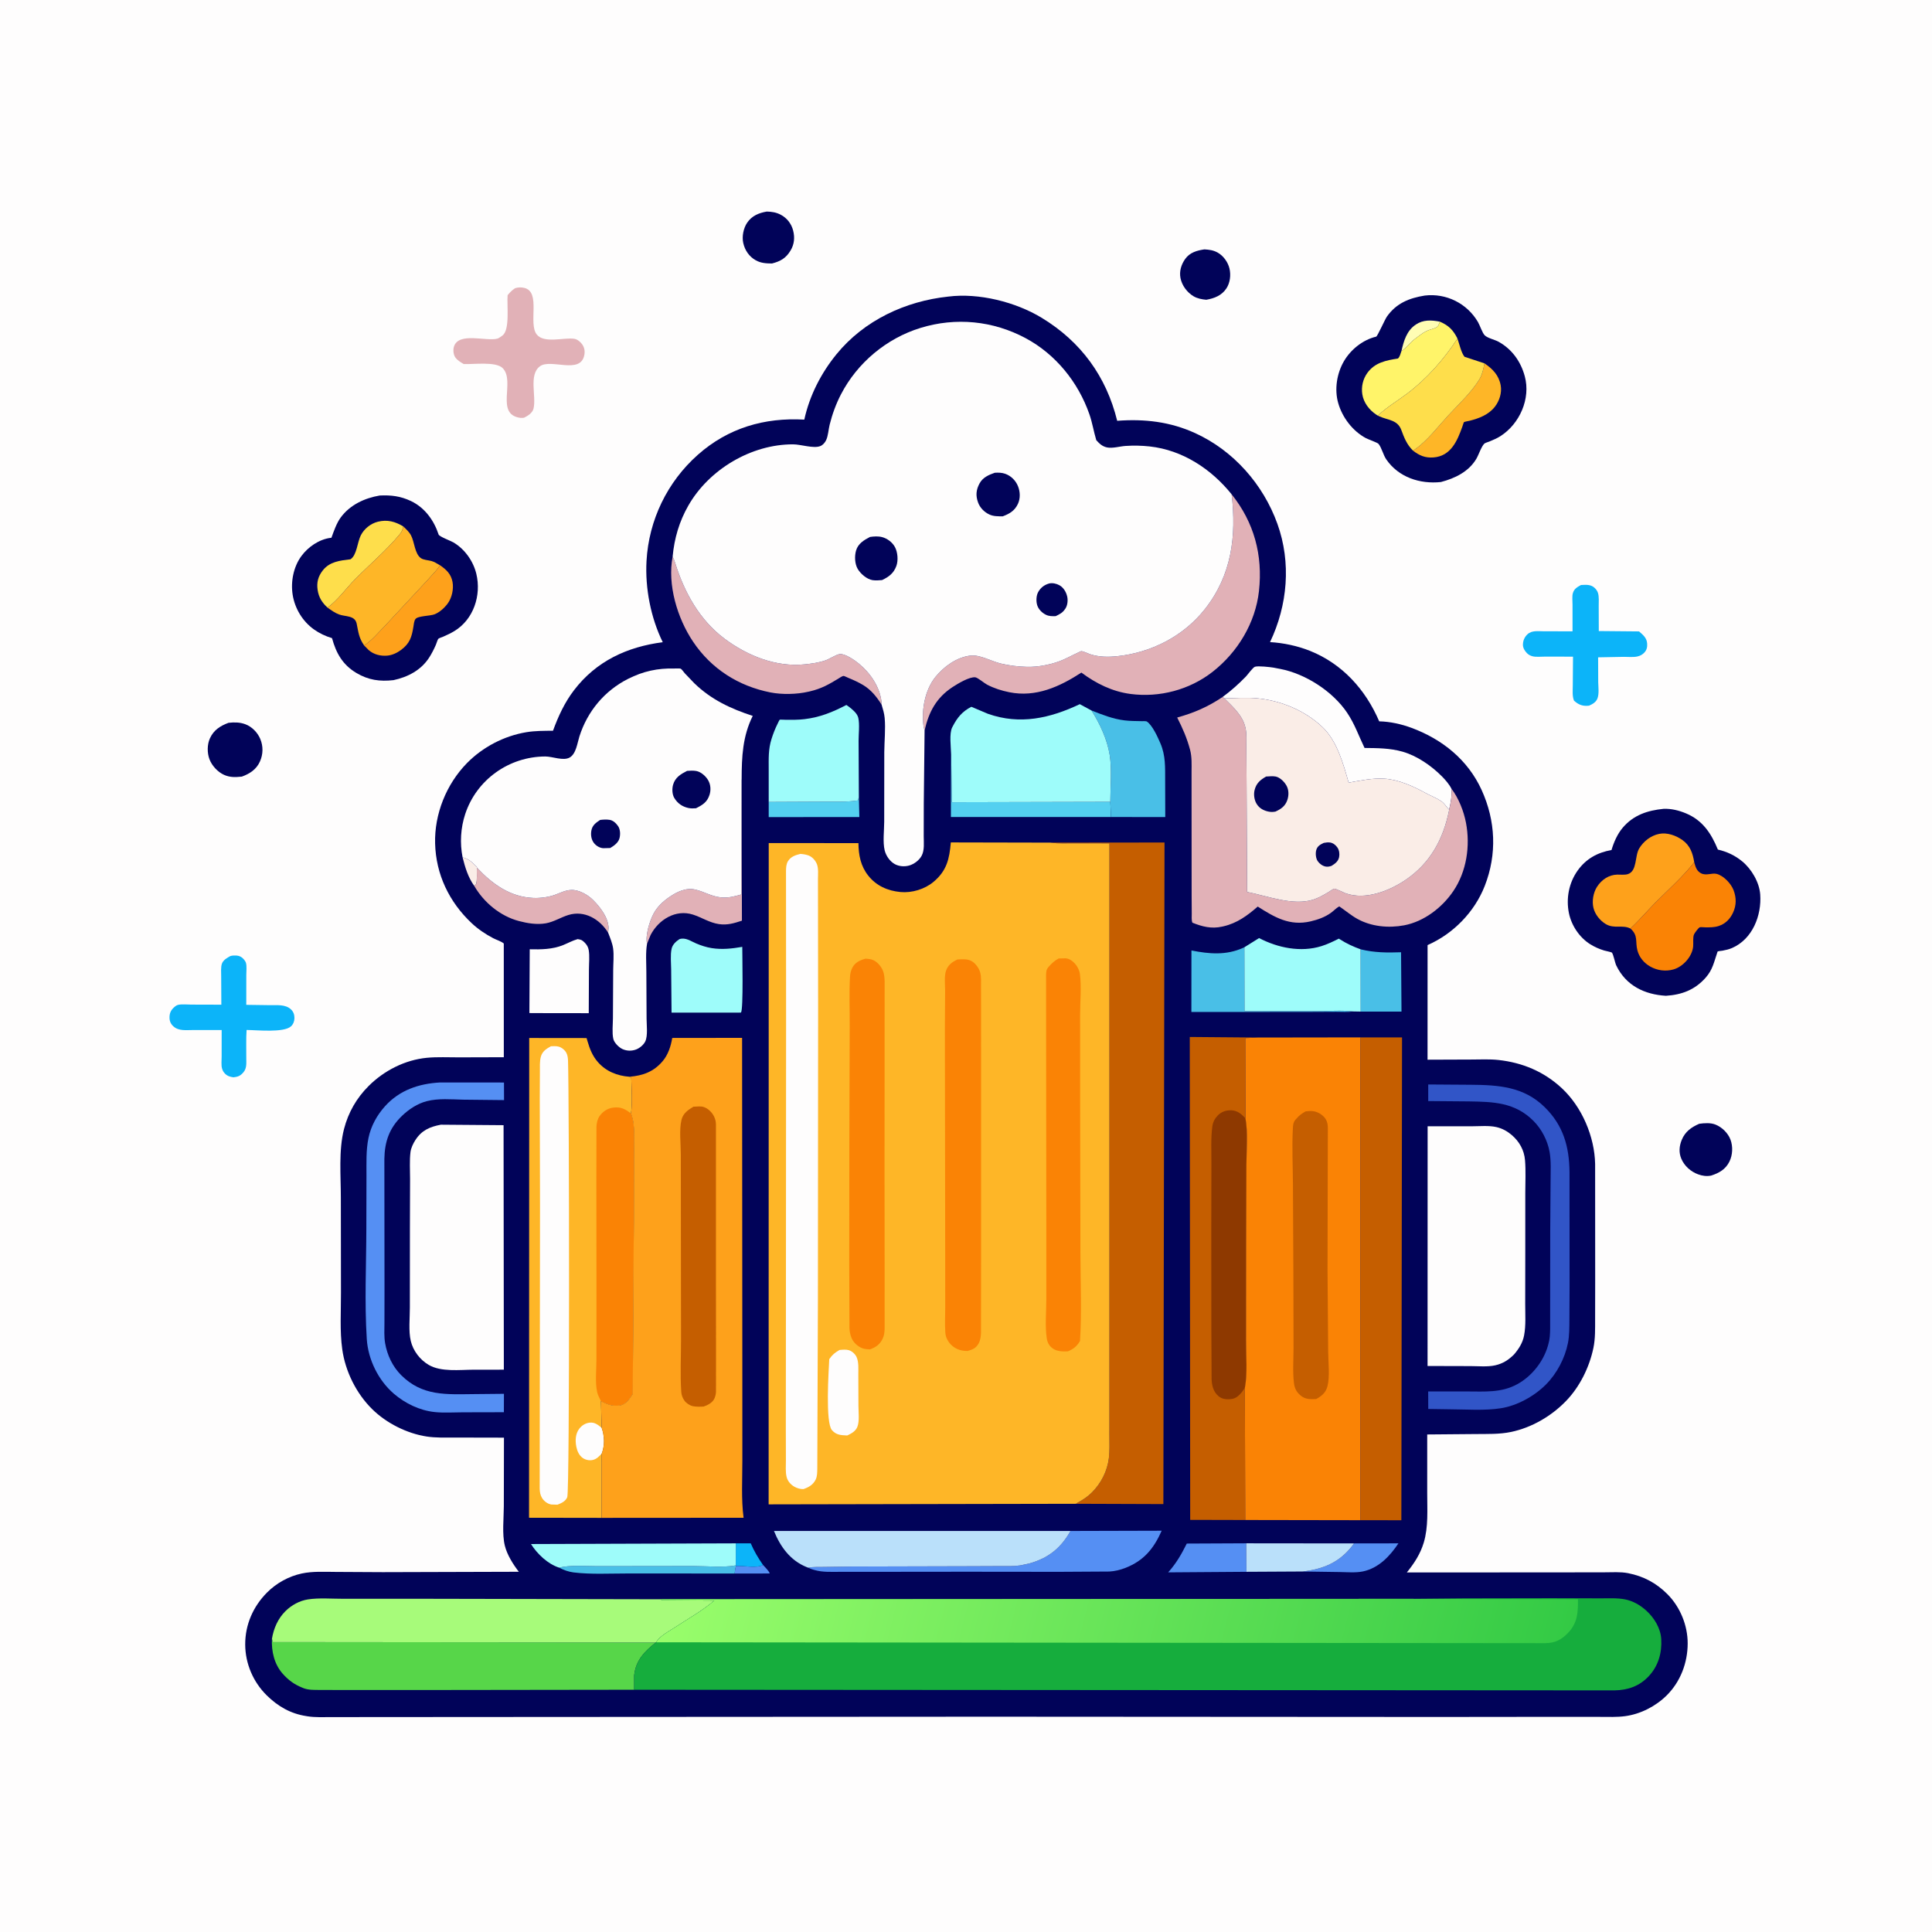
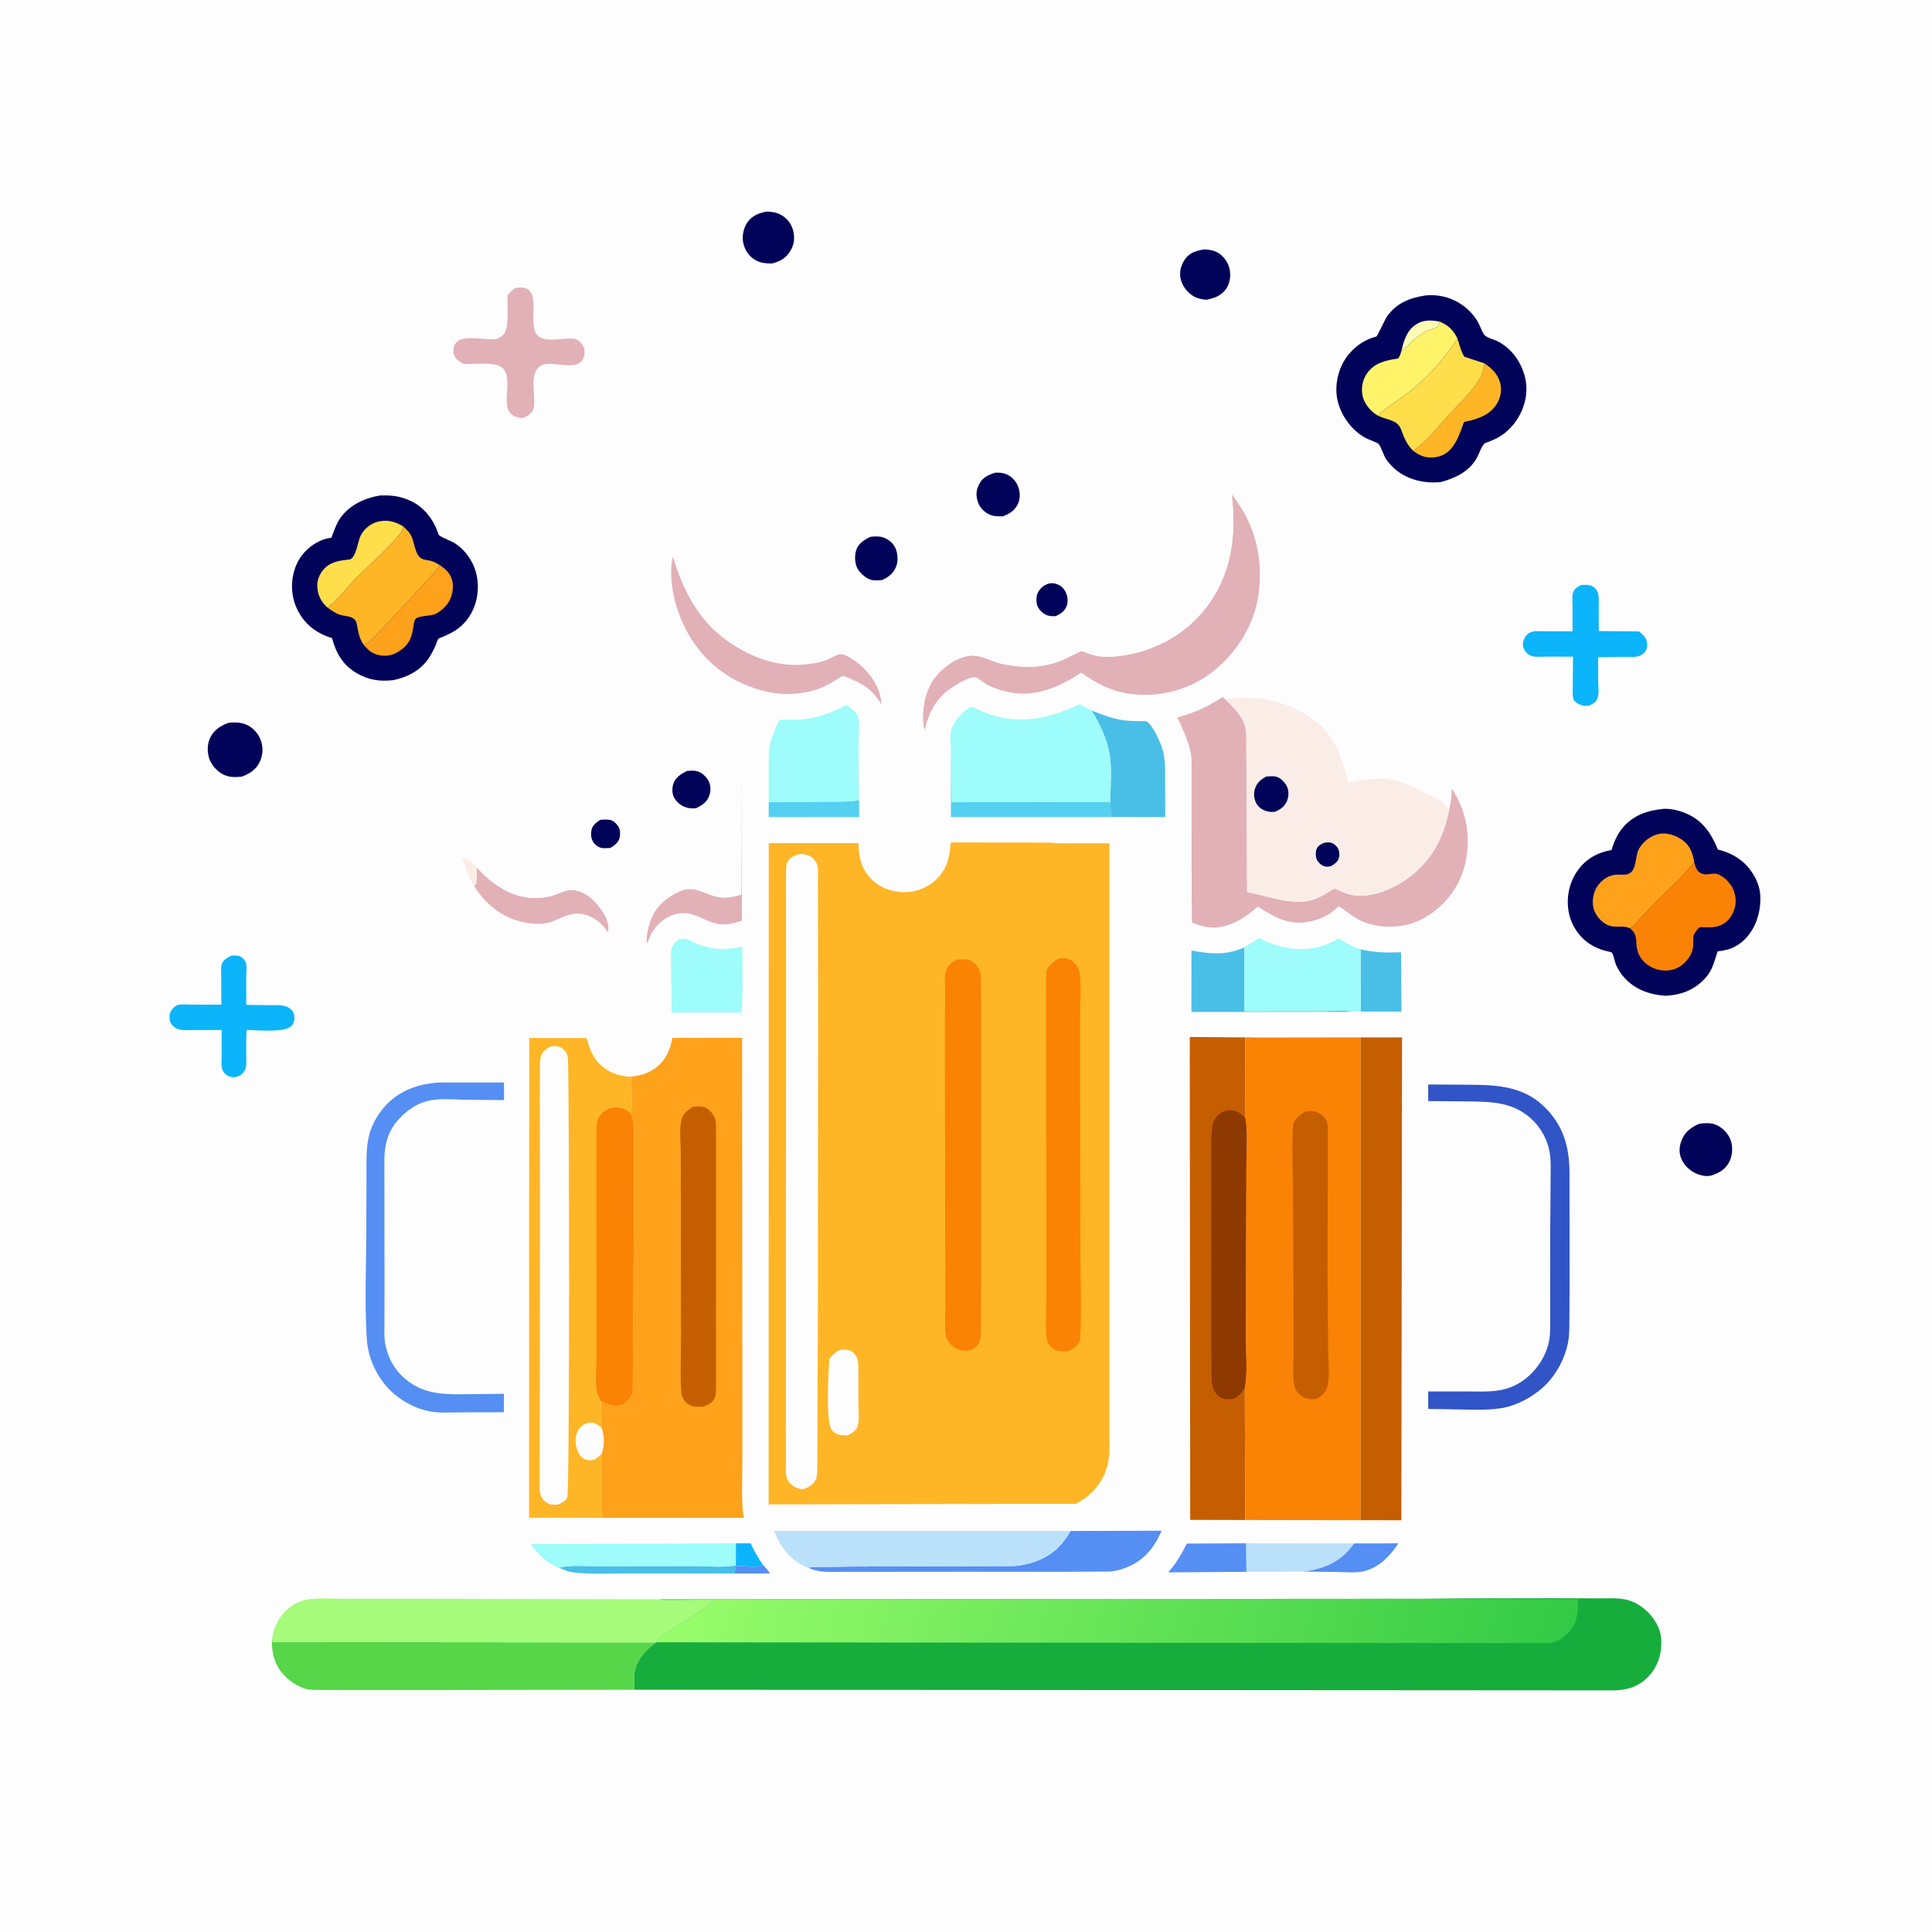
<svg xmlns="http://www.w3.org/2000/svg" version="1.1" style="display: block;" viewBox="0 0 2048 2048" width="1024" height="1024">
  <defs>
    <linearGradient id="Gradient1" gradientUnits="userSpaceOnUse" x1="1639.06" y1="1833.09" x2="734.559" y2="1601.83">
      <stop class="stop0" offset="0" stop-opacity="1" stop-color="rgb(51,202,69)" />
      <stop class="stop1" offset="1" stop-opacity="1" stop-color="rgb(153,253,107)" />
    </linearGradient>
  </defs>
  <path transform="translate(0,0)" fill="rgb(254,253,253)" d="M -0 -0 L 2048 0 L 2048 2048 L -0 2048 L -0 -0 z" />
  <path transform="translate(0,0)" fill="rgb(1,3,89)" d="M 1276.69 264.355 C 1281.83 264.633 1286.29 265.218 1290.85 267.787 C 1296.89 271.195 1301.65 277.857 1303.27 284.568 C 1304.94 291.486 1304 299.703 1300.04 305.727 C 1295.08 313.278 1287.22 316.288 1278.71 317.761 C 1273.96 317.324 1269.17 316.457 1265.02 313.938 C 1258.28 309.838 1252.96 302.681 1251.39 294.901 C 1249.93 287.611 1252.12 280.472 1256.36 274.504 C 1261.26 267.611 1268.79 265.53 1276.69 264.355 z" />
  <path transform="translate(0,0)" fill="rgb(1,3,89)" d="M 812.783 224.266 C 818.179 224.384 822.853 225.11 827.696 227.668 C 834.328 231.171 838.945 237.229 840.784 244.466 C 842.651 251.817 841.989 258.935 838.058 265.5 C 833.123 273.741 827.395 276.97 818.347 279.313 C 812.157 279.272 806.497 278.959 800.983 275.829 C 794.013 271.873 789.624 265.311 787.881 257.608 C 786.314 250.681 788.085 241.838 792.075 236 C 797.057 228.709 804.401 225.723 812.783 224.266 z" />
  <path transform="translate(0,0)" fill="rgb(1,3,89)" d="M 1801.22 1191.26 C 1806.72 1190.48 1813.23 1190.02 1818.5 1192.11 C 1825.38 1194.84 1831.81 1201.14 1834.4 1208.09 C 1837.11 1215.38 1836.69 1224.35 1833.27 1231.31 C 1829.19 1239.58 1822.25 1243.49 1813.83 1246.19 C 1809.03 1247.11 1804.57 1246.5 1800 1244.82 C 1792.29 1242 1785.5 1235.94 1782.28 1228.35 C 1779.45 1221.69 1780.04 1214.87 1782.74 1208.28 C 1786.36 1199.48 1792.9 1194.92 1801.22 1191.26 z" />
  <path transform="translate(0,0)" fill="rgb(1,3,89)" d="M 242.243 766.201 C 248.401 765.56 254.149 765.531 260.04 767.714 C 266.987 770.288 272.983 776.416 275.849 783.196 C 279.157 791.022 278.997 799.536 275.522 807.275 C 271.753 815.67 264.701 820.21 256.373 823.245 L 255.777 823.294 C 249.269 823.98 243.601 824.114 237.423 821.341 C 230.762 818.351 224.546 811.578 222.012 804.731 C 219.538 798.044 219.533 789.28 222.508 782.717 C 226.537 773.83 233.482 769.47 242.243 766.201 z" />
  <path transform="translate(0,0)" fill="rgb(12,180,249)" d="M 244.093 1013.5 C 245.204 1013.13 246.195 1012.97 247.368 1012.91 C 251.32 1012.7 254.559 1013.08 257.499 1015.95 C 258.691 1017.11 260.179 1018.93 260.682 1020.54 C 261.767 1024.01 261.077 1029.79 261.088 1033.51 L 261.055 1065.17 L 285.958 1065.52 C 293.469 1065.65 302.472 1064.43 308.392 1069.94 C 311.076 1072.44 312.153 1075.6 312.124 1079.21 C 312.098 1082.46 310.916 1085.69 308.5 1087.93 C 300.906 1094.98 272.215 1091.88 261.396 1091.81 C 260.716 1101.42 261.17 1111.33 261.063 1120.99 C 261 1126.7 261.926 1132.18 257.944 1136.81 C 254.805 1140.45 252.193 1141.51 247.5 1141.99 C 243.811 1141.48 241.207 1140.79 238.5 1138.09 C 236.894 1136.49 235.972 1134.79 235.353 1132.6 C 234.361 1129.1 234.965 1123.76 234.953 1120.06 L 234.979 1091.86 L 204.733 1091.88 C 197.651 1091.85 189.665 1093.16 183.961 1088.12 C 181.222 1085.7 179.809 1082.83 179.695 1079.18 C 179.559 1074.78 180.741 1071.37 183.959 1068.31 C 185.238 1067.1 186.994 1065.59 188.738 1065.2 C 192.875 1064.26 198.744 1064.93 203.047 1064.92 L 234.635 1065.01 L 234.466 1035.08 C 234.461 1031.19 233.91 1024.95 235.318 1021.32 C 236.764 1017.59 240.819 1015.31 244.093 1013.5 z" />
  <path transform="translate(0,0)" fill="rgb(12,180,249)" d="M 1675.86 620.154 L 1677.15 620.07 C 1682.05 619.792 1686.74 619.677 1690.5 623.302 C 1692 624.743 1693.3 626.541 1693.92 628.543 C 1695.22 632.702 1694.66 638.082 1694.7 642.468 L 1694.79 668.934 L 1737.48 669.331 C 1741.73 673.086 1745.6 676.065 1746.04 682.159 C 1746.3 685.779 1745.7 688.837 1743.23 691.586 C 1741.16 693.887 1738.76 695.156 1735.77 695.871 C 1731.55 696.879 1725.64 696.253 1721.21 696.289 L 1694.07 696.8 L 1694.18 723.356 C 1694.32 728.513 1695.2 735.354 1693.43 740.215 C 1691.94 744.29 1688.25 746.408 1684.5 748.013 L 1683 748.159 C 1676.95 748.562 1672.89 746.681 1668.5 742.696 C 1666.52 737.88 1667.2 731.72 1667.22 726.532 L 1667.47 696.084 L 1637.53 696.054 C 1633.65 696.035 1628.08 696.663 1624.41 695.649 C 1622.22 695.047 1620.38 694.095 1618.76 692.5 C 1616.3 690.077 1614.25 686.724 1614.37 683.184 C 1614.51 678.896 1616.08 675.251 1619.23 672.33 C 1623.93 667.975 1630.69 669.211 1636.66 669.187 L 1666.96 669.222 L 1666.95 640.929 C 1666.96 637.419 1666.32 631.985 1667.32 628.704 C 1668.76 624.014 1671.84 622.435 1675.86 620.154 z" />
  <path transform="translate(0,0)" fill="rgb(225,177,183)" d="M 546.028 305.5 C 549.051 304.489 552.492 304.427 555.61 305.136 C 573.883 309.291 559.516 342.997 569.096 354.707 C 576.932 364.285 597.637 357.592 608.495 359.102 C 611.895 359.575 615.112 362.157 617.048 364.885 C 619.528 368.38 620.184 372.029 619.428 376.196 C 615.554 397.528 583.644 379.662 572.248 388.35 C 560.275 397.479 568.686 419.876 565.588 433.017 C 564.455 437.82 559.554 440.787 555.5 442.811 C 554.167 442.953 552.842 443.132 551.5 442.947 C 524.476 439.236 546.659 404.063 532.805 390.181 C 525.621 382.982 501.792 386.369 491.597 385.911 C 488.376 384.063 484.923 382.006 482.698 378.945 C 480.578 376.027 480.122 370.765 481.219 367.356 C 486.3 351.568 515.858 362.322 527.485 358.891 C 528.799 358.503 531.566 356.436 532.665 355.621 C 540.787 349.604 537.166 322.861 538.084 312.899 C 540.598 309.882 542.729 307.651 546.028 305.5 z" />
  <path transform="translate(0,0)" fill="rgb(1,3,89)" d="M 402.554 525.263 C 414.547 524.684 424.643 525.916 435.61 531.114 C 450.179 538.019 460.001 551.528 464.943 566.618 C 465.671 568.841 477.693 573.233 480.639 574.968 C 492.69 582.067 501.699 594.816 504.945 608.33 C 510.389 630.992 502.06 656.699 481.5 669.056 C 477.854 671.247 474.038 673.041 470.15 674.754 C 469.054 675.238 465.372 676.431 464.672 677.117 C 463.924 677.849 462.604 682.219 462.089 683.413 C 460.068 688.1 457.663 692.824 454.895 697.118 C 446.277 710.484 432.25 717.735 417.126 720.977 C 402.624 722.623 390.514 720.939 377.812 713.388 C 363.241 704.725 356.309 692.415 351.956 676.461 C 345.04 674.388 338.562 671.334 332.682 667.134 C 320.667 658.553 312.519 644.955 310.229 630.427 C 308.044 616.564 311.105 600.881 319.428 589.525 C 326.618 579.716 338.23 571.743 350.348 570.158 L 351.328 570.038 C 353.861 563.06 356.785 554.513 361.211 548.5 C 371.047 535.134 386.615 527.938 402.554 525.263 z" />
  <path transform="translate(0,0)" fill="rgb(254,222,75)" d="M 347.187 644.089 C 341.36 638.758 337.843 633.173 336.689 625.281 C 335.543 617.439 337.182 611.083 342.059 604.79 C 349.467 595.231 360.42 594.227 371.5 592.871 C 378.233 588.641 378.736 574.97 382.435 567.574 C 385.929 560.589 392.91 554.959 400.5 553.059 C 410.61 550.529 418.969 552.876 427.54 558.068 C 426.862 561.168 425.993 563.581 423.949 566.072 C 409.767 583.362 391.939 598.272 376.221 614.213 C 366.874 623.693 357.945 636.38 347.187 644.089 z" />
  <path transform="translate(0,0)" fill="rgb(254,161,27)" d="M 466.467 599.208 C 473.227 603.86 478.141 608.538 479.702 616.908 C 481.079 624.293 479.027 633.837 474.5 639.87 C 471.047 644.471 466.072 649.004 460.725 651.165 C 456.009 653.071 442.815 652.73 440.327 656.31 C 438.853 658.431 438.591 662.12 438.191 664.592 C 436.425 675.498 434.323 682.155 425 689.056 C 420.845 692.131 415.665 694.552 410.47 694.996 C 403.453 695.595 396.324 693.872 390.885 689.2 L 385.954 684.19 C 393.788 679.396 400.737 670.845 407.243 664.346 L 453.083 615.04 C 457.631 609.728 462.673 605.146 466.467 599.208 z" />
  <path transform="translate(0,0)" fill="rgb(254,182,39)" d="M 427.54 558.068 C 430.539 560.939 433.71 563.789 435.682 567.496 C 439.448 574.575 439.568 587.06 446.227 591.696 C 448.965 593.601 454.01 593.804 457.246 594.672 C 460.294 595.49 462.915 597.193 465.621 598.752 L 466.467 599.208 C 462.673 605.146 457.631 609.728 453.083 615.04 L 407.243 664.346 C 400.737 670.845 393.788 679.396 385.954 684.19 C 380.262 675.826 380.084 670.554 378.057 661 C 376.189 652.192 366.043 653.83 359.366 651.333 C 354.889 649.659 351.044 646.845 347.187 644.089 C 357.945 636.38 366.874 623.693 376.221 614.213 C 391.939 598.272 409.767 583.362 423.949 566.072 C 425.993 563.581 426.862 561.168 427.54 558.068 z" />
  <path transform="translate(0,0)" fill="rgb(1,3,89)" d="M 1763.56 857.383 C 1771.69 857.097 1779.62 859.052 1787.08 862.149 C 1804.9 869.543 1813.95 883.406 1821.02 900.584 C 1830.73 902.833 1839.2 906.793 1846.91 913.171 C 1856.75 921.308 1864.96 935.245 1865.9 948.162 C 1867.51 970.458 1857.74 995.506 1836.05 1004.92 C 1832.85 1006.31 1829.42 1007.11 1825.99 1007.74 C 1825.15 1007.89 1821.44 1008.2 1820.8 1008.62 C 1820.53 1008.8 1820.56 1009.22 1820.45 1009.53 C 1816.85 1019.84 1815.62 1027.89 1807.97 1036.49 C 1796.49 1049.39 1782.72 1054.5 1765.94 1055.57 C 1743.26 1054.26 1723.52 1044.72 1713.32 1023.45 C 1711.84 1020.36 1710.3 1011.67 1708.67 1009.79 C 1708.24 1009.28 1701.6 1007.92 1700.47 1007.58 C 1695.32 1006.03 1690.24 1003.77 1685.68 1000.92 C 1674.3 993.813 1665.8 981.043 1663.13 967.981 C 1659.92 952.369 1663.12 935.752 1672.42 922.744 C 1681.32 910.299 1693.46 903.667 1708.27 901.065 C 1710.72 892.747 1714.49 884.103 1720.13 877.429 C 1731.55 863.926 1746.57 859.063 1763.56 857.383 z" />
  <path transform="translate(0,0)" fill="rgb(254,161,27)" d="M 1728.34 984.263 C 1719.64 979.981 1711.26 984.851 1702.3 979.615 C 1696.17 976.039 1690.81 969.382 1689.13 962.444 C 1687.39 955.285 1688.93 946.242 1692.9 940.062 C 1697.73 932.551 1705.37 927.31 1714.43 927.121 C 1717.8 927.05 1722.3 927.643 1725.51 926.627 C 1735.73 923.389 1732.74 907.307 1737.67 899.275 C 1742.32 891.716 1749.95 885.746 1758.72 883.958 C 1767.23 882.222 1776.59 885.625 1783.47 890.5 C 1791.65 896.293 1794.45 904.595 1795.95 914.047 C 1783.95 929.456 1768.63 942.903 1754.88 956.751 C 1745.91 965.778 1737.66 975.613 1728.34 984.263 z" />
  <path transform="translate(0,0)" fill="rgb(250,131,5)" d="M 1728.34 984.263 C 1737.66 975.613 1745.91 965.778 1754.88 956.751 C 1768.63 942.903 1783.95 929.456 1795.95 914.047 L 1796.27 915.216 C 1797.51 919.573 1798.85 923.416 1803.08 925.658 C 1808.72 928.652 1814.56 925.01 1819.86 926.401 C 1827.26 928.344 1835.14 936.84 1837.7 943.729 C 1840.68 951.712 1840.73 959.473 1837.16 967.308 C 1834.07 974.086 1829.06 979.237 1821.88 981.593 C 1817.2 983.131 1812.64 983.041 1807.77 983.02 C 1806.86 983.016 1802.43 982.615 1801.79 982.957 C 1800.18 983.811 1796.82 988.482 1795.86 990.243 C 1794.26 993.171 1795.2 999.934 1794.81 1003.5 C 1793.66 1014.11 1784.14 1024.67 1774.03 1027.6 C 1765.71 1030.02 1756.84 1028.82 1749.31 1024.57 C 1742.81 1020.89 1737.72 1014.91 1735.77 1007.64 C 1733.17 997.925 1736.92 991.987 1728.34 984.263 z" />
  <path transform="translate(0,0)" fill="rgb(1,3,89)" d="M 1510.22 313.309 C 1533.04 310.544 1555.25 321.646 1566.75 341.459 C 1568.78 344.949 1571.35 352.981 1573.88 355.459 C 1577.03 358.533 1584.57 360.046 1588.66 362.325 C 1602.87 370.242 1612.13 383.333 1616.34 398.908 C 1622.75 422.578 1610.94 449.244 1590.57 462.303 C 1586.9 464.655 1582.88 466.32 1578.87 468.006 C 1577.68 468.508 1574.39 469.417 1573.51 470.222 C 1570.37 473.1 1567.42 482.259 1564.94 486.433 C 1556.8 500.095 1542.16 507.127 1527.39 510.97 C 1505.17 513.347 1482.51 505.925 1469.5 486.964 C 1466.29 482.282 1464.53 474.448 1461.29 470.519 C 1460.17 469.162 1450.37 465.769 1447.99 464.493 C 1433.85 456.939 1422.91 442.551 1418.54 427.219 C 1414.41 412.739 1417.09 395.838 1424.59 382.951 C 1431.84 370.489 1444.68 360.204 1458.79 356.858 C 1460.18 356.528 1467.95 338.737 1470.25 335.5 C 1480.2 321.461 1493.66 316.017 1510.22 313.309 z" />
  <path transform="translate(0,0)" fill="rgb(255,253,180)" d="M 1485.61 372.059 C 1488.05 361.356 1491.13 350.563 1500.76 344.09 C 1508.76 338.716 1517.3 339.245 1526.31 340.971 C 1524.97 344.537 1524.82 346.288 1521 347.82 C 1517.98 349.029 1514.77 349.579 1511.84 351.054 C 1507.47 353.254 1503.48 356.597 1499.56 359.517 C 1494.59 363.21 1490.83 369.016 1485.61 372.059 z" />
  <path transform="translate(0,0)" fill="rgb(254,182,39)" d="M 1573.59 385.172 C 1582.2 390.979 1588.86 397.724 1590.8 408.5 C 1592.22 416.437 1589.42 425.151 1584.45 431.383 C 1577.77 439.755 1567.86 443.479 1557.82 446.04 C 1556.67 446.333 1552.61 446.951 1551.84 447.503 C 1551.6 447.676 1550.24 452.009 1550.09 452.434 C 1544.74 467.415 1537.91 483.549 1519.49 484.913 C 1510.81 485.556 1504.68 482.967 1497.81 477.676 L 1499.6 476.56 C 1512.96 467.361 1524.21 452.375 1535.12 440.5 C 1546.07 428.592 1560.49 415.405 1568.57 401.441 C 1571.49 396.399 1572.49 390.807 1573.59 385.172 z" />
  <path transform="translate(0,0)" fill="rgb(255,244,105)" d="M 1526.31 340.971 C 1535.72 345.043 1540.41 349.787 1544.99 358.908 C 1530.58 380.88 1512.64 401.391 1491.61 417.233 C 1481.21 425.063 1470.08 431.588 1460.55 440.579 L 1458.54 439.302 C 1451.32 434.397 1445.48 426.766 1444.11 418 C 1442.86 410.057 1444.72 401.839 1449.46 395.293 C 1457.43 384.287 1469.28 381.991 1481.87 380.056 C 1483.94 378.261 1484.67 374.664 1485.61 372.059 C 1490.83 369.016 1494.59 363.21 1499.56 359.517 C 1503.48 356.597 1507.47 353.254 1511.84 351.054 C 1514.77 349.579 1517.98 349.029 1521 347.82 C 1524.82 346.288 1524.97 344.537 1526.31 340.971 z" />
  <path transform="translate(0,0)" fill="rgb(254,222,75)" d="M 1544.99 358.908 C 1546.92 364.412 1548.89 373.844 1552.45 378.208 L 1573.59 385.172 C 1572.49 390.807 1571.49 396.399 1568.57 401.441 C 1560.49 415.405 1546.07 428.592 1535.12 440.5 C 1524.21 452.375 1512.96 467.361 1499.6 476.56 L 1497.81 477.676 C 1491.23 471.129 1488.55 464.15 1485.41 455.709 C 1481.37 444.867 1471.22 445.544 1461.85 441.196 L 1460.55 440.579 C 1470.08 431.588 1481.21 425.063 1491.61 417.233 C 1512.64 401.391 1530.58 380.88 1544.99 358.908 z" />
-   <path transform="translate(0,0)" fill="rgb(1,3,89)" d="M 1005.16 314.397 C 1037.63 310.284 1076.67 320.114 1104.34 336.948 C 1145.93 362.248 1172.69 399.03 1184.27 446.066 C 1213.25 443.88 1240.54 447.031 1267.18 459.244 C 1307.64 477.791 1339.05 513.452 1354.09 555.259 C 1368.9 596.442 1364.95 641.593 1346.29 680.66 C 1360.48 681.481 1375.51 684.672 1388.71 689.96 C 1423 703.703 1447.67 731.153 1462.01 764.654 C 1473.5 764.888 1485.5 767.572 1496.25 771.553 C 1528.81 783.611 1556.02 805.414 1570.62 837.5 C 1585.46 870.129 1587.03 905.479 1573.94 939 C 1563.11 966.754 1540.51 989.876 1513.29 1001.84 L 1513.25 1123.32 L 1559.76 1123.15 C 1569.26 1123.13 1579.06 1122.6 1588.49 1123.63 C 1613.86 1126.42 1636.61 1135.89 1655.5 1153.45 C 1676.94 1173.39 1690.37 1204.85 1690.9 1234 L 1690.96 1356.42 L 1690.89 1398.17 C 1690.86 1408.51 1691.19 1418.81 1689.05 1429 C 1684.76 1449.47 1674.55 1470.19 1659.89 1485.28 C 1644.35 1501.28 1623.68 1513.32 1601.81 1517.92 C 1589.53 1520.5 1576.75 1520.01 1564.25 1520.15 L 1512.91 1520.59 L 1512.9 1582.68 C 1512.87 1599.97 1514.27 1618.63 1509.21 1635.33 C 1505.53 1647.47 1499.17 1657.08 1491.3 1666.88 L 1655.41 1666.79 L 1700.48 1666.73 C 1708.72 1666.72 1717.83 1666.04 1725.91 1667.64 C 1742.23 1670.87 1755.75 1678.05 1767.53 1689.88 C 1781.06 1703.46 1789.05 1722.97 1789.01 1742.16 C 1788.97 1762.63 1781.34 1782.79 1766.69 1797.27 C 1755.05 1808.78 1738.98 1817.01 1722.71 1819.2 C 1714 1820.37 1705.08 1819.97 1696.31 1819.96 L 1655.23 1819.91 L 1525.64 1820.05 L 1050.5 1819.77 L 529.642 1820.08 L 391.555 1820.17 L 351.071 1820.21 C 342.889 1820.19 334.195 1820.65 326.106 1819.37 L 324.5 1819.1 C 308.022 1816.55 294.656 1808.85 282.797 1797.2 C 268.387 1783.06 260.019 1763.52 259.932 1743.27 C 259.842 1722.27 268.306 1702.98 283.046 1688.16 C 292.986 1678.17 306.022 1670.94 319.857 1667.97 C 331.457 1665.48 344.103 1666.24 355.912 1666.29 L 405.92 1666.56 L 549.992 1666.14 C 543.94 1658.35 537.523 1648.14 535.153 1638.5 C 532.103 1626.09 534.024 1609.7 534.074 1596.72 L 534.217 1523.97 L 481.403 1523.86 C 471.715 1523.85 461.852 1524.24 452.247 1522.76 C 431.352 1519.55 409.643 1508.63 394.607 1493.83 C 377.718 1477.21 366.106 1453.87 362.811 1430.41 C 360.075 1410.94 361.519 1389.89 361.438 1370.18 L 361.313 1269.78 C 361.342 1246.26 358.814 1219.53 364.705 1196.7 C 369.207 1179.25 377.97 1163.98 390.712 1151.25 C 407.128 1134.86 429.239 1123.55 452.523 1121.3 C 463.584 1120.23 475.345 1120.89 486.481 1120.84 L 534.065 1120.7 L 534.034 1000.14 C 530.962 997.652 526.398 996.395 522.842 994.543 C 514.629 990.266 506.629 984.863 499.881 978.5 C 476.122 956.097 462.109 926.949 461.234 894.127 C 460.405 862.968 473.127 831.295 494.857 809.074 C 511.638 791.913 534.369 780.069 557.991 776.159 C 567.335 774.612 576.767 774.719 586.207 774.604 C 591.751 759.344 598.549 744.631 608.457 731.666 C 632.08 700.756 664.869 685.648 702.543 680.765 C 689.82 654.838 683.748 623.437 685.339 594.684 C 687.735 551.356 707.331 510.811 739.778 482.054 C 771.794 453.679 810.355 442.409 852.589 444.825 C 858.149 419.419 870.288 395.62 886.738 375.469 C 916.07 339.537 959.731 319.231 1005.16 314.397 z" />
  <path transform="translate(0,0)" fill="rgb(250,237,231)" d="M 490.362 908.808 C 497.46 910.717 500.439 914.081 505.549 919.053 L 505.521 919.716 C 505.186 923.951 506.052 933.412 504.753 937 C 504.424 937.908 503.384 938.362 502.699 939.043 C 496.249 930.241 492.97 919.242 490.362 908.808 z" />
  <path transform="translate(0,0)" fill="rgb(85,143,243)" d="M 808.753 1658.82 C 810.794 1661.21 815.102 1665.07 815.941 1667.97 L 778.768 1667.98 C 778.969 1665.12 779.39 1662.76 780.151 1659.99 C 787.245 1659.5 803.361 1662.72 808.753 1658.82 z" />
  <path transform="translate(0,0)" fill="rgb(12,180,249)" d="M 780.013 1636.01 L 795.816 1635.98 C 799.307 1644.19 803.682 1651.5 808.753 1658.82 C 803.361 1662.72 787.245 1659.5 780.151 1659.99 L 779.955 1659.4 L 780.013 1636.01 z" />
  <path transform="translate(0,0)" fill="rgb(73,191,231)" d="M 779.955 1659.4 L 780.151 1659.99 C 779.39 1662.76 778.969 1665.12 778.768 1667.98 L 664.083 1667.96 C 645.631 1667.95 626.388 1669.06 608.091 1666.85 C 602.705 1666.2 597.463 1664.28 592.686 1661.77 C 604.661 1658.77 620.836 1660.24 633.231 1660.21 L 734.847 1660.08 C 748.991 1660.07 766.21 1661.86 779.955 1659.4 z" />
  <path transform="translate(0,0)" fill="rgb(85,143,243)" d="M 1435.37 1636.08 L 1482.4 1636.01 C 1473.34 1649.58 1461.46 1662.28 1444.73 1665.79 C 1436.99 1667.42 1427.47 1666.5 1419.51 1666.41 L 1380.79 1665.86 L 1385.08 1665.31 C 1406.66 1662.07 1422.48 1653.97 1435.37 1636.08 z" />
  <path transform="translate(0,0)" fill="rgb(84,208,240)" d="M 910.432 845.121 L 910.94 866.119 L 814.862 866.155 L 814.865 850.12 L 873.844 849.843 C 885.417 849.761 897.914 850.316 909.34 848.5 L 910.432 845.121 z" />
  <path transform="translate(0,0)" fill="rgb(85,143,243)" d="M 1321.28 1666.18 L 1238.31 1666.77 C 1246.87 1657.23 1252.3 1647.7 1258.04 1636.25 L 1321.05 1635.96 L 1321.28 1666.18 z" />
  <path transform="translate(0,0)" fill="rgb(225,177,183)" d="M 786.17 825.843 L 786.468 975.959 C 778.119 978.691 771.025 980.876 762.122 979.587 C 752.092 978.134 743.966 972.514 734.52 969.499 C 716.076 963.612 697.975 975.041 689.673 991.116 L 685.886 1000.44 C 683.88 991.736 688.589 976.498 692.736 968.638 C 696.569 961.374 702.535 955.766 709.204 951.126 C 717.186 945.574 726.953 940.643 737 942.973 C 746.753 945.235 754.248 950.392 764.721 951.315 C 771.976 951.954 778.879 950.177 785.784 948.193 L 786.07 827.053 L 786.17 825.843 z" />
  <path transform="translate(0,0)" fill="rgb(73,191,231)" d="M 1442.32 1006.31 C 1456.88 1009.9 1470.31 1009.94 1485.18 1009.43 L 1485.64 1072.31 L 1442.4 1072.33 L 1442.32 1006.31 z" />
  <path transform="translate(0,0)" fill="rgb(84,208,240)" d="M 1008.17 798.78 L 1008.29 800.147 L 1008.98 850.392 L 1176.97 849.99 L 1177.71 866.056 L 1008 866.052 L 1008.17 798.78 z" />
  <path transform="translate(0,0)" fill="rgb(186,224,250)" d="M 1321.05 1635.96 L 1435.37 1636.08 C 1422.48 1653.97 1406.66 1662.07 1385.08 1665.31 L 1380.79 1665.86 L 1321.28 1666.18 L 1321.05 1635.96 z" />
  <path transform="translate(0,0)" fill="rgb(225,177,183)" d="M 502.699 939.043 C 503.384 938.362 504.424 937.908 504.753 937 C 506.052 933.412 505.186 923.951 505.521 919.716 C 521.827 937.057 540.718 950.9 565.5 951.855 C 572.715 952.133 581.128 951.049 587.894 948.683 C 593.916 946.577 598.994 943.627 605.561 943.385 C 613.757 943.082 623.188 948.495 628.827 954.16 C 636.364 961.731 644.67 972.465 645.106 983.5 L 644.658 988.697 C 635.783 974.345 619.592 964.625 602.433 969.952 C 594.299 972.478 586.917 977.339 578.448 978.779 C 569.033 980.38 559.076 978.732 549.963 976.313 C 530.219 971.072 512.822 956.594 502.699 939.043 z" />
  <path transform="translate(0,0)" fill="rgb(73,191,231)" d="M 1434.41 1072.19 C 1428.6 1073 1422.27 1072.49 1416.39 1072.52 L 1383.8 1072.67 L 1262.92 1072.73 L 1262.99 1007.53 C 1281.8 1011.26 1299.88 1012.89 1317.95 1004.66 L 1319.1 1004.13 L 1319.24 1071.88 L 1396.63 1071.83 C 1408.87 1071.83 1422.3 1070.7 1434.41 1072.19 z" />
  <path transform="translate(0,0)" fill="rgb(254,253,253)" d="M 612.346 995.5 C 616.212 996.162 616.973 996.377 619.872 999.27 C 622.057 1001.45 623.544 1004.04 624.061 1007.1 C 625.139 1013.5 624.319 1021.03 624.304 1027.59 L 624.104 1074.01 L 571.971 1073.94 L 561.182 1073.88 L 561.544 1006.27 C 573.437 1006.58 585.808 1006.38 597 1001.81 C 602.247 999.669 606.83 997.073 612.346 995.5 z" />
  <path transform="translate(0,0)" fill="rgb(158,252,250)" d="M 592.686 1661.77 C 580.599 1657.85 569.561 1647.34 562.859 1636.75 L 780.013 1636.01 L 779.955 1659.4 C 766.21 1661.86 748.991 1660.07 734.847 1660.08 L 633.231 1660.21 C 620.836 1660.24 604.661 1658.77 592.686 1661.77 z" />
  <path transform="translate(0,0)" fill="rgb(158,252,250)" d="M 720.263 995.5 C 726.905 993.456 732.136 997.656 738.087 1000.15 C 743.406 1002.38 748.794 1004.15 754.509 1005.05 C 765.536 1006.77 775.966 1005.57 786.856 1003.72 C 786.812 1011.58 788.143 1069.59 785.5 1073.36 L 782.25 1073.45 L 711.87 1073.42 L 711.461 1027.82 C 711.406 1020.9 710.481 1012.56 711.9 1005.83 C 712.854 1001.3 716.564 997.9 720.263 995.5 z" />
  <path transform="translate(0,0)" fill="rgb(85,143,243)" d="M 1134.79 1622.89 L 1231.44 1622.63 C 1223.06 1641.49 1212.61 1654.37 1192.96 1662.05 C 1187.59 1664.15 1181.77 1665.58 1176.01 1665.89 L 1122.63 1666.2 L 1024.69 1666.1 L 925.214 1666.2 L 889.213 1666.22 C 880.775 1666.22 871.987 1666.7 863.806 1664.39 L 862.344 1663.99 C 860.362 1663.42 858.508 1662.81 856.695 1661.81 C 862.041 1660.83 867.789 1661.13 873.231 1661.03 L 903.445 1660.59 L 1026.46 1660.27 L 1060.21 1660.13 C 1067.09 1660.09 1074.3 1660.47 1081.1 1659.42 L 1082.5 1659.19 L 1091.5 1657.23 C 1111.6 1651.53 1124.64 1640.91 1134.79 1622.89 z" />
  <path transform="translate(0,0)" fill="rgb(73,191,231)" d="M 1157.04 753.154 C 1168.66 757.681 1179.6 762.099 1192.06 763.639 C 1197.98 764.369 1204.07 764.326 1210.03 764.457 C 1211.02 764.479 1214.9 764.28 1215.72 764.84 C 1221.74 768.971 1227.24 781.397 1230.09 788 C 1235.72 801.018 1235.05 813.729 1235.11 827.6 L 1235.22 866.135 L 1177.71 866.056 L 1176.97 849.99 C 1177.01 834.11 1178.78 815.876 1176.32 800.29 C 1173.73 783.852 1165.84 767.04 1157.04 753.154 z" />
  <path transform="translate(0,0)" fill="rgb(225,177,183)" d="M 713.03 589.892 C 714.149 592.276 715.004 594.483 715.79 597 C 725.443 627.921 741.584 657.24 768 676.991 C 792.107 695.015 822.45 707.363 853 704.235 C 860.531 703.464 868.068 702.453 875.242 699.94 C 879.216 698.549 886.622 693.695 890.241 693.346 C 896.006 692.791 906.036 699.867 910.354 703.398 C 922.561 713.378 932.608 727.98 934.436 744.028 L 934.562 747.013 C 929.353 738.743 923.566 731.391 915.11 726.264 C 909.914 723.113 904.378 720.674 898.774 718.355 C 897.931 718.006 895.018 716.565 894.325 716.539 C 892.831 716.482 889.668 718.783 888.387 719.55 C 883.921 722.221 879.465 724.911 874.774 727.172 C 869.666 729.633 864.335 731.515 858.811 732.804 L 857 733.215 C 844.755 736.084 828.963 736.427 816.656 733.989 C 782.771 727.277 754.074 709.08 734.709 680.244 C 718.015 655.386 707.272 619.831 713.03 589.892 z" />
  <path transform="translate(0,0)" fill="rgb(254,253,253)" d="M 1296.03 738.814 C 1304.96 732.267 1312.96 725.14 1320.67 717.196 C 1322.55 715.251 1328.11 707.494 1330.29 706.786 C 1333.77 705.66 1346.09 707.095 1349.93 707.708 L 1355 708.694 L 1356.93 709.05 C 1383.7 714.147 1412.65 732.762 1427.91 755.399 C 1436.13 767.589 1440.19 779.854 1446.48 792.872 C 1460.12 793.015 1473.59 793.028 1486.83 796.827 C 1502.1 801.207 1517.23 811.667 1528.33 822.831 C 1532.08 826.606 1536.16 831.231 1538.55 836.009 C 1539.16 844 1537.98 850.436 1536.18 858.228 L 1534.91 857.015 L 1532.33 853.769 C 1531.01 852.142 1529.77 850.725 1528.05 849.5 C 1523.2 846.058 1516.51 843.532 1511.21 840.633 C 1498.19 833.508 1482.56 826.342 1467.52 825.452 C 1454.69 824.691 1442.16 827.389 1429.62 829.632 C 1423.97 809.705 1417.36 785.52 1401.93 770.807 C 1383.79 753.501 1358.37 742.797 1333.5 740.31 C 1321.83 739.143 1309.65 740.029 1297.94 740.335 L 1296.03 738.814 z" />
  <path transform="translate(0,0)" fill="rgb(158,252,250)" d="M 814.865 850.12 L 814.856 815.306 C 814.849 804.139 814.39 794.341 817.763 783.584 C 819.581 777.788 821.661 772.396 824.398 766.966 C 824.693 766.38 826.164 763.154 826.469 762.931 C 826.78 762.705 832.272 763.004 833.304 763.013 C 839.847 763.065 846.354 763.104 852.864 762.32 C 869.306 760.34 882.621 754.882 897.195 747.298 C 900.166 749.26 902.859 751.419 905.406 753.918 C 907.353 755.828 909.263 758.328 909.857 761.067 C 911.369 768.037 910.134 778.04 910.139 785.279 L 910.432 845.121 L 909.34 848.5 C 897.914 850.316 885.417 849.761 873.844 849.843 L 814.865 850.12 z" />
  <path transform="translate(0,0)" fill="rgb(158,252,250)" d="M 1319.1 1004.13 L 1334.7 994.389 C 1354.44 1004.76 1378.87 1009.79 1400.76 1002.94 C 1407.23 1000.92 1413.23 998.013 1419.27 994.985 L 1420.39 995.722 C 1427.22 1000.13 1434.66 1003.58 1442.32 1006.31 L 1442.4 1072.33 L 1434.41 1072.19 C 1422.3 1070.7 1408.87 1071.83 1396.63 1071.83 L 1319.24 1071.88 L 1319.1 1004.13 z" />
  <path transform="translate(0,0)" fill="rgb(85,143,243)" d="M 466.348 1147.47 L 534.242 1147.51 L 534.308 1166.15 L 491.008 1165.69 C 478.365 1165.41 464.845 1164.1 452.5 1167.26 C 442.533 1169.81 433.444 1175.83 426.101 1182.88 C 412.688 1195.77 407.727 1210.29 407.447 1228.5 L 407.592 1367.55 L 407.528 1402.28 C 407.49 1409.35 407.038 1416.9 408.253 1423.9 C 410.418 1436.37 416.093 1448.49 425.046 1457.5 C 447.724 1480.31 473.292 1478.03 502.5 1477.81 L 534.191 1477.5 L 534.13 1497.01 L 490.602 1497.11 C 480.833 1497.12 470.256 1497.87 460.604 1496.82 C 444.745 1495.1 429.458 1487.69 417.455 1477.35 C 401.032 1463.2 390.204 1441.14 388.814 1419.52 C 386.32 1380.7 388.286 1340.71 388.339 1301.78 L 388.469 1246.32 C 388.524 1233.07 387.901 1219.28 390.613 1206.26 C 393.241 1193.64 399.561 1182.2 408.129 1172.66 C 423.492 1155.55 444.082 1148.7 466.348 1147.47 z" />
  <path transform="translate(0,0)" fill="rgb(49,85,199)" d="M 1513.97 1149.58 L 1559.06 1149.89 C 1588.4 1150.11 1615.21 1151.84 1637.33 1173.52 C 1657.14 1192.93 1663.48 1215.38 1663.74 1242.46 L 1663.82 1362.4 L 1663.63 1398.5 C 1663.55 1406.72 1663.71 1415.53 1662.1 1423.6 C 1658.87 1439.84 1650.36 1456 1638.69 1467.72 C 1626.54 1479.92 1608.33 1490.04 1591.27 1492.75 C 1573.63 1495.55 1554.12 1493.95 1536.25 1493.89 L 1514 1493.56 L 1513.93 1474.97 L 1555.15 1475 C 1573.85 1474.99 1591.47 1476.62 1608.5 1467.24 C 1623.72 1458.86 1635.97 1443.46 1640.79 1426.78 L 1641.29 1425 C 1642.9 1419.45 1643.12 1414.24 1643.22 1408.5 L 1643.3 1305.06 L 1643.68 1251.9 C 1643.69 1241.92 1644.38 1230.99 1642.64 1221.18 C 1640.5 1209.09 1634.32 1197.05 1625.67 1188.33 C 1605.93 1168.43 1582.93 1167.93 1556.9 1167.53 L 1513.98 1167.17 L 1513.97 1149.58 z" />
  <path transform="translate(0,0)" fill="rgb(186,224,250)" d="M 856.695 1661.81 L 855.035 1661.17 C 837.7 1654.15 827.201 1639.61 820.425 1622.87 L 1134.79 1622.89 C 1124.64 1640.91 1111.6 1651.53 1091.5 1657.23 L 1082.5 1659.19 L 1081.1 1659.42 C 1074.3 1660.47 1067.09 1660.09 1060.21 1660.13 L 1026.46 1660.27 L 903.445 1660.59 L 873.231 1661.03 C 867.789 1661.13 862.041 1660.83 856.695 1661.81 z" />
  <path transform="translate(0,0)" fill="rgb(158,252,250)" d="M 1008.17 798.78 C 1008.02 791.319 1006.13 777.802 1009.3 771.201 L 1009.93 770 C 1014.76 760.582 1020.14 754.13 1029.68 749.223 L 1047.22 756.645 C 1081.25 768.686 1113.25 761.331 1144.61 746.448 L 1157.04 753.154 C 1165.84 767.04 1173.73 783.852 1176.32 800.29 C 1178.78 815.876 1177.01 834.11 1176.97 849.99 L 1008.98 850.392 L 1008.29 800.147 L 1008.17 798.78 z" />
  <path transform="translate(0,0)" fill="rgb(225,177,183)" d="M 1305.59 524.009 C 1329.46 553.851 1338.76 588.58 1334.56 626.534 C 1330.84 660.27 1311.91 691.505 1285.27 712.264 C 1260.9 731.262 1229.14 739.634 1198.5 735.637 C 1179.04 733.099 1161.96 724.582 1146.32 712.987 C 1123.26 727.95 1098.1 739.518 1069.81 733.77 C 1061.54 732.091 1053.91 729.669 1046.4 725.785 C 1043.46 724.261 1036.49 718.321 1033.88 717.988 C 1027.73 717.2 1015.28 724.723 1010 728.162 C 992.595 739.51 984.664 754.467 980.107 774.234 C 979.509 772.426 979.104 770.738 978.868 768.84 C 976.764 751.954 980.66 731.066 991.629 717.554 C 1000.56 706.552 1014.06 696.725 1028.5 695.003 C 1038.93 693.759 1050.56 700.889 1060.88 703.375 C 1069.76 705.513 1079.43 706.669 1088.56 706.883 C 1099.76 707.145 1112.11 704.898 1122.64 701.102 C 1129.49 698.63 1135.73 694.94 1142.35 691.957 C 1142.83 691.743 1145.81 690.201 1146.26 690.242 C 1149.01 690.487 1153.34 692.794 1156.14 693.663 C 1165.38 696.533 1174.84 696.591 1184.38 695.59 C 1220.31 691.816 1254.45 674.46 1277.09 645.864 C 1305.61 609.843 1310.82 568.421 1305.59 524.009 z" />
  <path transform="translate(0,0)" fill="rgb(87,214,73)" d="M 672.235 1791.2 L 442.456 1791.5 L 364.105 1791.49 L 339.025 1791.41 C 333.423 1791.36 327.302 1791.63 321.986 1789.63 L 320.5 1789.02 C 312.097 1785.68 305.859 1781.13 299.853 1774.42 C 290.728 1764.24 287.62 1750.52 288.27 1737.2 L 289.285 1740.67 L 695.192 1741.03 C 683.278 1750.65 674.012 1759.71 672.235 1775.92 L 672.235 1791.2 z" />
  <path transform="translate(0,0)" fill="rgb(167,251,122)" d="M 288.27 1737.2 C 290.1 1726.15 294.586 1715.8 302.62 1707.84 C 308.984 1701.53 317.536 1696.81 326.432 1695.44 C 338.177 1693.64 351.609 1694.79 363.547 1694.77 L 439.842 1694.75 L 700.259 1695.27 L 701.535 1696.26 L 757.223 1696.68 C 744.326 1707.69 728.754 1716.39 714.545 1725.7 C 708.787 1729.47 698.871 1734.65 695.655 1740.89 L 695.192 1741.03 L 289.285 1740.67 L 288.27 1737.2 z" />
  <path transform="translate(0,0)" fill="rgb(225,177,183)" d="M 1296.03 738.814 L 1297.94 740.335 C 1306.82 749.197 1317.54 758.663 1320.21 771.5 L 1320.45 772.604 C 1321.63 778.501 1321.1 785.235 1321.15 791.241 L 1321.38 823.604 L 1321.99 945.509 C 1343.16 949.626 1370.56 960.504 1391.94 953.675 C 1397.65 951.853 1402.98 948.807 1408.1 945.758 C 1409.49 944.934 1413 942.273 1414.39 942.08 C 1415.92 941.869 1424.42 946.225 1426.5 946.961 C 1447.43 954.386 1472.75 944.436 1490.1 932.642 C 1516.11 914.967 1529.84 889.703 1536.02 859.307 L 1536.18 858.228 C 1537.98 850.436 1539.16 844 1538.55 836.009 C 1546.23 846.014 1551.68 859.924 1554.02 872.262 C 1558.67 896.72 1554.67 923.683 1540.64 944.5 C 1528.82 962.039 1509.49 976.926 1488.41 980.882 C 1471.83 983.992 1453.49 982.27 1438.61 973.919 C 1432.03 970.223 1425.95 965.047 1419.67 960.788 C 1416.37 962.596 1413.81 965.531 1410.76 967.712 C 1404.35 972.287 1396.87 974.929 1389.27 976.698 C 1367.11 981.852 1351.25 972.438 1333.26 960.999 C 1322.36 970.506 1311.46 978.544 1297.1 981.887 L 1295.5 982.242 C 1284.24 984.805 1274.36 982.272 1263.96 978.074 C 1262.9 975.183 1263.34 971.479 1263.31 968.434 L 1263.19 949.519 L 1263.12 847.573 L 1263.11 818.083 C 1263.13 810.406 1263.55 802.409 1261.56 794.935 C 1258.2 782.307 1253.75 772.235 1247.87 760.615 C 1265.88 755.591 1280.4 749.308 1296.03 738.814 z" />
  <path transform="translate(0,0)" fill="rgb(197,94,0)" d="M 1442.06 1099.67 L 1486.21 1099.69 L 1485.5 1611.52 L 1442.09 1611.47 L 1442.06 1099.67 z" />
  <path transform="translate(0,0)" fill="rgb(254,253,253)" d="M 467.329 1192.22 L 533.801 1192.74 L 534.094 1451.92 L 501.999 1451.94 C 487.361 1452 467.589 1454.53 454.5 1446.87 C 445.218 1441.45 437.959 1432.01 435.448 1421.5 C 432.947 1411.04 434.499 1396.83 434.466 1386.01 L 434.522 1303.06 L 434.69 1249.77 C 434.724 1240.49 434.01 1230.44 435.125 1221.25 C 435.648 1216.94 438.034 1212.03 440.372 1208.42 C 447.057 1198.09 455.716 1194.43 467.329 1192.22 z" />
  <path transform="translate(0,0)" fill="rgb(254,253,253)" d="M 1513.34 1193.88 L 1560.26 1193.9 C 1568.58 1193.9 1578.24 1192.91 1586.34 1194.77 C 1592.46 1196.18 1597.82 1199.15 1602.56 1203.21 C 1610.63 1210.14 1615.69 1219.2 1616.58 1229.82 C 1617.53 1241.07 1616.87 1252.85 1616.87 1264.16 L 1616.86 1328.2 L 1616.78 1382.27 C 1616.76 1393.2 1617.64 1404.96 1615.58 1415.7 C 1614.07 1423.57 1609.98 1429.91 1604.85 1435.88 C 1598.99 1441.66 1593.16 1445.43 1585.05 1447.28 C 1576.86 1449.14 1567.17 1448.13 1558.76 1448.12 L 1513.27 1448 L 1513.34 1193.88 z" />
  <path transform="translate(0,0)" fill="rgb(197,94,0)" d="M 1320 1611.26 L 1261.65 1611.12 L 1261.2 1099.23 L 1333.28 1099.83 L 1320.06 1100.44 L 1320.25 1185.45 C 1322.98 1200.82 1321.29 1218.97 1321.23 1234.67 L 1320.92 1326.76 L 1320.84 1421.47 C 1320.81 1437.6 1322.52 1455.57 1319.59 1471.31 L 1320 1611.26 z" />
  <path transform="translate(0,0)" fill="rgb(142,57,0)" d="M 1319.59 1471.31 C 1316.45 1475.9 1312.16 1481.93 1306.24 1482.87 C 1301.2 1483.68 1295.73 1483.49 1291.7 1480.03 C 1286.27 1475.39 1284.69 1469.03 1284.34 1462.19 L 1284.07 1406.57 L 1284.01 1302.11 L 1284.14 1232.82 C 1284.19 1220.13 1283.46 1206.75 1285.1 1194.18 C 1285.7 1189.56 1287.62 1185.87 1290.81 1182.51 C 1294.55 1178.57 1299.58 1176.82 1305 1176.95 C 1311.75 1177.13 1315.87 1180.9 1320.25 1185.45 C 1322.98 1200.82 1321.29 1218.97 1321.23 1234.67 L 1320.92 1326.76 L 1320.84 1421.47 C 1320.81 1437.6 1322.52 1455.57 1319.59 1471.31 z" />
  <path transform="translate(0,0)" fill="rgb(250,237,231)" d="M 1297.94 740.335 C 1309.65 740.029 1321.83 739.143 1333.5 740.31 C 1358.37 742.797 1383.79 753.501 1401.93 770.807 C 1417.36 785.52 1423.97 809.705 1429.62 829.632 C 1442.16 827.389 1454.69 824.691 1467.52 825.452 C 1482.56 826.342 1498.19 833.508 1511.21 840.633 C 1516.51 843.532 1523.2 846.058 1528.05 849.5 C 1529.77 850.725 1531.01 852.142 1532.33 853.769 L 1534.91 857.015 L 1536.18 858.228 L 1536.02 859.307 C 1529.84 889.703 1516.11 914.967 1490.1 932.642 C 1472.75 944.436 1447.43 954.386 1426.5 946.961 C 1424.42 946.225 1415.92 941.869 1414.39 942.08 C 1413 942.273 1409.49 944.934 1408.1 945.758 C 1402.98 948.807 1397.65 951.853 1391.94 953.675 C 1370.56 960.504 1343.16 949.626 1321.99 945.509 L 1321.38 823.604 L 1321.15 791.241 C 1321.1 785.235 1321.63 778.501 1320.45 772.604 L 1320.21 771.5 C 1317.54 758.663 1306.82 749.197 1297.94 740.335 z" />
  <path transform="translate(0,0)" fill="rgb(1,3,89)" d="M 1403.26 893.5 C 1405.37 893.096 1408 892.74 1410.13 893.116 C 1413.24 893.666 1415.97 895.862 1417.72 898.418 C 1419.67 901.239 1420.2 905.289 1419.51 908.605 C 1418.56 913.184 1415.24 915.509 1411.5 917.84 C 1409.54 918.564 1407.33 918.972 1405.24 918.59 C 1401.97 917.991 1398.65 915.555 1396.81 912.833 C 1394.76 909.807 1394.31 904.529 1395.29 901.056 C 1396.49 896.842 1399.62 895.225 1403.26 893.5 z" />
  <path transform="translate(0,0)" fill="rgb(1,3,89)" d="M 1342.16 823.16 C 1345.36 822.997 1349.04 822.565 1352.19 823.146 C 1356.87 824.007 1361.69 828.975 1363.85 833 C 1366.36 837.676 1366.27 843.532 1364.5 848.418 C 1362.24 854.668 1357.85 857.654 1352.04 860.316 C 1349.52 860.777 1347.61 860.875 1345.06 860.399 C 1339.67 859.389 1334.92 856.889 1332.01 852.031 C 1329.54 847.912 1328.75 842.112 1329.91 837.496 C 1331.73 830.248 1335.89 826.73 1342.16 823.16 z" />
-   <path transform="translate(0,0)" fill="rgb(197,94,0)" d="M 1113.47 893.216 L 1234.44 893.09 L 1233.22 1594.4 L 1140.67 1594.08 C 1142.3 1592.91 1141.71 1593.26 1143.14 1592.46 C 1148.35 1589.55 1153.11 1586.37 1157.37 1582.14 C 1167.15 1572.42 1173.73 1559.53 1175.43 1545.84 C 1176.42 1537.82 1176.01 1529.37 1176.01 1521.29 L 1176.04 1481.06 L 1176.05 1348.29 L 1176.04 894.007 L 1138.45 893.946 C 1130.53 893.923 1122.31 894.368 1114.44 893.353 L 1113.47 893.216 z" />
  <path transform="translate(0,0)" fill="rgb(254,182,39)" d="M 637.804 1609 L 560.8 1608.88 L 560.982 1100.31 L 621.775 1100.38 L 622.87 1104 C 625.213 1112.06 628.107 1119.31 633.682 1125.73 C 642.379 1135.74 654.345 1140.46 667.276 1141.4 L 669.161 1142.5 C 669.468 1154.56 670.559 1168.46 668.869 1180.35 C 670.233 1184.31 671.357 1188.56 671.707 1192.74 C 672.659 1204.12 671.968 1216.1 671.954 1227.53 L 671.889 1294.42 L 670.714 1477.53 C 667.421 1482.73 663.641 1488.72 657 1489.81 C 649.349 1491.06 643.793 1488.46 637.05 1485.3 L 637.791 1513.58 C 640.787 1522.35 641.157 1531.99 637.881 1540.76 L 637.804 1609 z" />
  <path transform="translate(0,0)" fill="rgb(254,253,253)" d="M 637.881 1540.76 C 635.099 1543.85 632.288 1546.87 628.031 1547.69 C 624.517 1548.37 620.634 1547.56 617.704 1545.5 C 613.774 1542.74 611.785 1537.99 610.896 1533.44 C 609.658 1527.1 609.946 1519.83 614.053 1514.5 C 616.796 1510.94 620.55 1508.6 625.034 1508.07 C 630.4 1507.44 633.88 1510.35 637.791 1513.58 C 640.787 1522.35 641.157 1531.99 637.881 1540.76 z" />
  <path transform="translate(0,0)" fill="rgb(250,131,5)" d="M 637.05 1485.3 C 635.669 1482.32 633.815 1479.2 633.073 1475.99 C 630.707 1465.75 632.232 1452.3 632.236 1441.66 L 632.282 1373.7 L 632.162 1253.95 L 632.262 1194.42 C 632.459 1190.58 633.303 1186.31 635.554 1183.09 C 638.885 1178.33 644.091 1174.83 649.893 1174.13 C 658.264 1173.1 662.431 1175.48 668.869 1180.35 C 670.233 1184.31 671.357 1188.56 671.707 1192.74 C 672.659 1204.12 671.968 1216.1 671.954 1227.53 L 671.889 1294.42 L 670.714 1477.53 C 667.421 1482.73 663.641 1488.72 657 1489.81 C 649.349 1491.06 643.793 1488.46 637.05 1485.3 z" />
  <path transform="translate(0,0)" fill="rgb(254,253,253)" d="M 584.018 1109.07 C 586.643 1108.94 589.736 1108.78 592.305 1109.5 C 595.503 1110.4 598.764 1113.11 600.339 1116.01 C 601.752 1118.62 602.049 1121.79 602.144 1124.7 C 603.367 1162.01 604.068 1580.6 601.313 1587.09 C 599.423 1591.55 595.167 1593.39 590.956 1595.03 L 584.5 1594.85 C 580.49 1594.24 576.673 1591.35 574.586 1587.92 C 572.684 1584.8 572.212 1581.62 572.103 1578.03 L 572.447 1278.34 L 572.182 1164.5 L 572.323 1136.22 C 572.372 1131.11 571.961 1125.05 573.334 1120.11 C 574.916 1114.4 579.122 1111.77 584.018 1109.07 z" />
  <path transform="translate(0,0)" fill="rgb(254,253,253)" d="M 490.362 908.808 C 487.355 893.669 488.308 877.601 493.149 862.932 C 505.197 826.42 539.601 802.031 578.018 801.895 C 585.696 801.868 597.08 806.869 603.918 802.972 C 610.724 799.093 612.001 787.574 614.228 780.594 C 622.707 754.019 640.826 732.203 665.836 719.59 C 681.82 711.529 697.111 708.208 714.975 708.639 C 716.026 708.665 720.832 708.404 721.601 708.841 C 722.763 709.502 724.976 712.693 725.981 713.806 L 736.062 724.347 C 753.97 741.66 774.636 751.298 797.93 758.879 C 787.167 780.535 786.253 802.219 786.17 825.843 L 786.07 827.053 L 785.784 948.193 C 778.879 950.177 771.976 951.954 764.721 951.315 C 754.248 950.392 746.753 945.235 737 942.973 C 726.953 940.643 717.186 945.574 709.204 951.126 C 702.535 955.766 696.569 961.374 692.736 968.638 C 688.589 976.498 683.88 991.736 685.886 1000.44 C 684.298 1009.94 685.113 1020.29 685.158 1029.93 L 685.405 1079.89 C 685.435 1086.56 686.854 1097.86 684.064 1103.84 C 682.338 1107.54 678.163 1110.98 674.407 1112.44 C 669.648 1114.28 664.425 1114.17 659.764 1112.02 C 656.037 1110.3 651.031 1105.32 650.129 1101.23 C 648.687 1094.7 649.694 1086.14 649.728 1079.41 L 650.006 1028.27 C 650.046 1020.96 650.921 1012.67 649.946 1005.5 C 649.17 999.791 646.704 994.057 644.658 988.697 L 645.106 983.5 C 644.67 972.465 636.364 961.731 628.827 954.16 C 623.188 948.495 613.757 943.082 605.561 943.385 C 598.994 943.627 593.916 946.577 587.894 948.683 C 581.128 951.049 572.715 952.133 565.5 951.855 C 540.718 950.9 521.827 937.057 505.521 919.716 L 505.549 919.053 C 500.439 914.081 497.46 910.717 490.362 908.808 z" />
  <path transform="translate(0,0)" fill="rgb(1,3,89)" d="M 636.142 869.18 C 639.465 868.765 642.651 868.571 645.988 869.04 C 649.84 869.581 652.842 872.425 655.039 875.5 C 657.523 878.976 657.727 884.173 656.781 888.226 C 655.613 893.232 650.983 896.459 646.873 898.93 L 639.5 899.129 C 635.737 898.946 631.84 896.553 629.578 893.601 C 626.728 889.882 626.059 884.97 626.871 880.437 C 627.884 874.78 631.621 872.2 636.142 869.18 z" />
  <path transform="translate(0,0)" fill="rgb(1,3,89)" d="M 728.335 817.159 C 731.411 816.887 734.963 816.748 738 817.271 C 743.06 818.141 748.246 822.819 750.722 827.155 C 753.398 831.841 753.739 837.544 752.099 842.656 C 749.633 850.342 744.585 853.418 737.739 856.794 C 735.031 856.983 732.375 857.095 729.703 856.502 C 723.134 855.046 718.222 851.604 714.753 845.819 C 712.462 841.998 712.281 836.059 713.498 831.84 C 715.742 824.059 721.634 820.571 728.335 817.159 z" />
  <path transform="translate(0,0)" fill="rgb(254,161,27)" d="M 667.276 1141.4 C 681.658 1140.2 692.98 1136.06 702.468 1124.85 C 708.217 1118.06 711.191 1108.95 712.594 1100.27 L 786.656 1100.18 L 786.913 1444.16 L 786.936 1548.31 C 786.946 1568.19 785.648 1589.17 788.235 1608.9 L 637.804 1609 L 637.881 1540.76 C 641.157 1531.99 640.787 1522.35 637.791 1513.58 L 637.05 1485.3 C 643.793 1488.46 649.349 1491.06 657 1489.81 C 663.641 1488.72 667.421 1482.73 670.714 1477.53 L 671.889 1294.42 L 671.954 1227.53 C 671.968 1216.1 672.659 1204.12 671.707 1192.74 C 671.357 1188.56 670.233 1184.31 668.869 1180.35 C 670.559 1168.46 669.468 1154.56 669.161 1142.5 L 667.276 1141.4 z" />
  <path transform="translate(0,0)" fill="rgb(197,94,0)" d="M 735.145 1173.1 L 736.252 1173.09 C 739.373 1173 742.836 1172.49 745.862 1173.44 C 750.635 1174.94 754.854 1179.2 756.98 1183.64 C 758.268 1186.33 758.86 1188.85 758.928 1191.84 L 758.928 1356.65 L 759.017 1436.28 L 758.977 1475.5 C 758.864 1477.87 758.284 1480.16 757.359 1482.35 C 755.449 1486.87 750.243 1489.48 745.93 1491 C 742.25 1491.21 738.11 1491.33 734.5 1490.61 C 731.289 1489.96 727.398 1487.41 725.529 1484.72 C 723.548 1481.87 722.397 1478.89 722.162 1475.44 C 720.921 1457.17 721.939 1438.1 721.909 1419.75 L 721.77 1307.54 L 721.694 1223.62 C 721.693 1212.56 719.812 1197.35 722.466 1186.86 C 724.181 1180.08 729.507 1176.43 735.145 1173.1 z" />
  <path transform="translate(0,0)" fill="rgb(250,131,5)" d="M 1333.28 1099.83 L 1442.06 1099.67 L 1442.09 1611.47 L 1320 1611.26 L 1319.59 1471.31 C 1322.52 1455.57 1320.81 1437.6 1320.84 1421.47 L 1320.92 1326.76 L 1321.23 1234.67 C 1321.29 1218.97 1322.98 1200.82 1320.25 1185.45 L 1320.06 1100.44 L 1333.28 1099.83 z" />
  <path transform="translate(0,0)" fill="rgb(197,94,0)" d="M 1384.05 1178.07 C 1386.78 1177.85 1389.87 1177.46 1392.58 1177.97 C 1397.66 1178.91 1402.89 1182.19 1405.51 1186.68 C 1407.11 1189.42 1407.53 1192.37 1407.57 1195.5 L 1407.24 1346.53 L 1407.93 1433.13 C 1407.99 1444.07 1409.86 1459.15 1407.12 1469.67 C 1405.41 1476.24 1400.97 1479.93 1395.21 1483.04 C 1389.47 1483.28 1384.03 1483.52 1379.25 1479.73 C 1374.46 1475.92 1372.36 1471.99 1371.64 1466.02 C 1370.19 1454.11 1371.22 1440.92 1371.2 1428.87 L 1371.05 1354.92 L 1370.57 1254.79 C 1370.43 1235.76 1369.5 1216.28 1370.43 1197.29 C 1370.61 1193.49 1370.63 1189.92 1373.27 1186.89 L 1374.1 1186 C 1377.17 1182.31 1379.9 1180.48 1384.05 1178.07 z" />
  <path transform="translate(0,0)" fill="rgb(22,173,61)" d="M 1497.83 1694.81 L 1552.13 1694.33 L 1644.56 1694.17 L 1695.59 1694.32 C 1704.29 1694.39 1713.96 1693.72 1722.5 1695.37 C 1730.99 1697.01 1738.84 1701.56 1745.18 1707.35 C 1753.56 1715 1760.31 1725.94 1760.99 1737.5 C 1761.83 1752.08 1757.89 1766.01 1747.79 1776.79 C 1737.84 1787.42 1725.9 1791.55 1711.5 1791.88 L 672.235 1791.2 L 672.235 1775.92 C 674.012 1759.71 683.278 1750.65 695.192 1741.03 L 695.655 1740.89 C 698.871 1734.65 708.787 1729.47 714.545 1725.7 C 728.754 1716.39 744.326 1707.69 757.223 1696.68 L 701.535 1696.26 L 700.259 1695.27 L 1497.83 1694.81 z" />
  <path transform="translate(0,0)" fill="url(#Gradient1)" d="M 700.259 1695.27 L 1497.83 1694.81 L 1499.12 1694.91 L 1672.66 1695.25 C 1672.9 1708.89 1672.35 1720.1 1662.47 1730.62 C 1655.22 1738.34 1648.31 1741.74 1637.82 1741.82 L 695.655 1740.89 C 698.871 1734.65 708.787 1729.47 714.545 1725.7 C 728.754 1716.39 744.326 1707.69 757.223 1696.68 L 701.535 1696.26 L 700.259 1695.27 z" />
  <path transform="translate(0,0)" fill="rgb(254,253,253)" d="M 713.03 589.892 C 714.823 570.624 720.035 552.794 729.666 535.942 C 751.594 497.576 796.404 470.854 840.818 471.021 C 848.971 471.052 862.339 475.698 869.5 472.885 C 872.321 471.776 874.491 469.223 875.761 466.5 C 877.951 461.805 878.186 455.324 879.455 450.238 C 882.252 439.031 886.171 428.236 891.49 417.976 C 908.799 384.583 939.63 358.759 975.638 347.646 C 1013.13 336.076 1052.62 339.95 1087.18 358.458 C 1119.01 375.498 1142.93 405.116 1154.76 439 C 1157.9 447.983 1159.37 457.509 1162.12 466.634 C 1165.55 470.405 1168.48 473.254 1173.63 474.318 C 1179.28 475.485 1187.19 473.115 1193.06 472.721 C 1201.56 472.15 1210.28 472.315 1218.75 473.25 C 1253.59 477.099 1283.96 497.13 1305.59 524.009 C 1310.82 568.421 1305.61 609.843 1277.09 645.864 C 1254.45 674.46 1220.31 691.816 1184.38 695.59 C 1174.84 696.591 1165.38 696.533 1156.14 693.663 C 1153.34 692.794 1149.01 690.487 1146.26 690.242 C 1145.81 690.201 1142.83 691.743 1142.35 691.957 C 1135.73 694.94 1129.49 698.63 1122.64 701.102 C 1112.11 704.898 1099.76 707.145 1088.56 706.883 C 1079.43 706.669 1069.76 705.513 1060.88 703.375 C 1050.56 700.889 1038.93 693.759 1028.5 695.003 C 1014.06 696.725 1000.56 706.552 991.629 717.554 C 980.66 731.066 976.764 751.954 978.868 768.84 C 979.104 770.738 979.509 772.426 980.107 774.234 L 979.242 851.537 L 979.179 886.412 C 979.176 893.044 980.198 901.305 976.91 907.269 C 974.319 911.969 969.001 915.976 963.875 917.456 C 958.921 918.886 953.037 918.49 948.5 915.977 C 943.278 913.085 939.183 907.147 937.784 901.387 C 935.663 892.649 937.27 880.368 937.293 871.14 L 937.374 797.285 C 937.484 785.552 938.819 772.742 937.793 761.127 C 937.368 756.307 935.927 751.636 934.562 747.013 L 934.436 744.028 C 932.608 727.98 922.561 713.378 910.354 703.398 C 906.036 699.867 896.006 692.791 890.241 693.346 C 886.622 693.695 879.216 698.549 875.242 699.94 C 868.068 702.453 860.531 703.464 853 704.235 C 822.45 707.363 792.107 695.015 768 676.991 C 741.584 657.24 725.443 627.921 715.79 597 C 715.004 594.483 714.149 592.276 713.03 589.892 z" />
  <path transform="translate(0,0)" fill="rgb(1,3,89)" d="M 1112.2 618.5 C 1115.68 617.697 1119.86 618.647 1122.95 620.341 C 1127.4 622.779 1130.3 627.716 1131.33 632.596 C 1132.16 636.493 1131.63 641.667 1129.41 645.055 L 1128.79 645.937 C 1126.19 649.713 1123.13 651.157 1119.06 653.141 C 1115.35 653.236 1112.04 653.328 1108.64 651.643 C 1104.58 649.634 1100.8 645.883 1099.46 641.481 C 1098.18 637.321 1098.4 631.347 1100.57 627.515 C 1103.22 622.838 1107.09 619.934 1112.2 618.5 z" />
  <path transform="translate(0,0)" fill="rgb(1,3,89)" d="M 922.232 569.184 C 926.343 568.577 930.975 568.282 935.026 569.344 C 940.583 570.801 945.899 574.798 948.654 579.864 C 951.602 585.284 952.325 594.1 950.183 599.942 C 947.33 607.723 942.219 611.499 935 614.909 C 931.813 615.196 928.167 615.469 925 614.983 C 918.91 614.047 912.292 608.307 909.259 603.182 C 906.066 597.789 905.732 589.595 907.44 583.649 C 909.568 576.246 915.864 572.473 922.232 569.184 z" />
  <path transform="translate(0,0)" fill="rgb(1,3,89)" d="M 1054.49 501.149 C 1058.19 500.9 1061.95 500.972 1065.5 502.216 C 1071.74 504.406 1076.69 509.347 1079.13 515.438 C 1081.46 521.243 1081.74 528.329 1079.06 534.088 C 1075.61 541.467 1070.2 544.604 1062.86 547.362 C 1058 547.276 1053.29 547.48 1048.78 545.389 C 1043.35 542.867 1038.74 538.182 1036.73 532.497 C 1034.21 525.38 1034.63 519.378 1038.33 512.5 C 1041.78 506.112 1047.97 503.408 1054.49 501.149 z" />
  <path transform="translate(0,0)" fill="rgb(254,182,39)" d="M 1140.67 1594.08 L 814.781 1594.69 L 814.882 893.669 L 909.979 893.749 C 910.136 906.351 912.278 917.959 920.327 928.142 C 928.926 939.021 940.982 944.303 954.5 945.583 C 966.581 946.728 980.162 942.643 989.5 934.854 C 1003.64 923.064 1006.4 910.545 1007.92 892.992 L 1113.47 893.216 L 1114.44 893.353 C 1122.31 894.368 1130.53 893.923 1138.45 893.946 L 1176.04 894.007 L 1176.05 1348.29 L 1176.04 1481.06 L 1176.01 1521.29 C 1176.01 1529.37 1176.42 1537.82 1175.43 1545.84 C 1173.73 1559.53 1167.15 1572.42 1157.37 1582.14 C 1153.11 1586.37 1148.35 1589.55 1143.14 1592.46 C 1141.71 1593.26 1142.3 1592.91 1140.67 1594.08 z" />
  <path transform="translate(0,0)" fill="rgb(254,253,253)" d="M 889.953 1431.02 C 892.92 1430.76 896.759 1430.38 899.636 1431.19 C 903.058 1432.15 906.521 1435.29 907.99 1438.49 C 910.491 1443.93 909.796 1451.27 909.847 1457.14 L 909.977 1490.16 C 909.978 1496.52 911.215 1506.53 908.874 1512.44 C 906.962 1517.27 902.553 1519.55 898.139 1521.66 C 891.584 1521.32 886.563 1521.38 881.88 1516 C 874.842 1507.91 878.409 1453.69 879.045 1440.76 C 882.383 1435.99 884.963 1433.88 889.953 1431.02 z" />
  <path transform="translate(0,0)" fill="rgb(250,131,5)" d="M 1122.22 1016.01 L 1129.5 1015.86 C 1133.38 1016.05 1136.89 1018.62 1139.42 1021.4 C 1142.1 1024.34 1144.25 1028.52 1144.76 1032.5 C 1146.48 1045.94 1144.98 1061.57 1144.96 1075.22 L 1144.99 1168.73 L 1145.29 1329.31 C 1145.38 1359.86 1146.78 1391.06 1144.86 1421.54 C 1141.22 1427.34 1138.41 1429.65 1132.13 1432.46 C 1127.06 1432.79 1120.87 1432.64 1116.5 1429.78 C 1112.42 1427.11 1110.31 1423.43 1109.6 1418.66 C 1107.7 1405.9 1109.11 1391.05 1109.13 1378.11 L 1109.13 1295.24 L 1108.95 1120.03 L 1108.89 1033.73 C 1108.96 1030.69 1109.02 1028.05 1111.01 1025.56 L 1111.95 1024.5 C 1115.1 1020.87 1118.01 1018.34 1122.22 1016.01 z" />
-   <path transform="translate(0,0)" fill="rgb(250,131,5)" d="M 917.583 1016.21 C 920.055 1016.46 922.889 1016.57 925.194 1017.54 C 930.01 1019.56 933.884 1024.14 935.875 1028.86 C 937.3 1032.24 937.654 1036.37 937.744 1040 L 937.647 1241.14 L 937.74 1349.11 L 937.731 1408.67 C 937.62 1412.04 937.281 1415.42 935.889 1418.54 C 933.027 1424.94 928.591 1428.12 922.206 1430.41 C 919.455 1430.25 916.551 1430.15 913.962 1429.13 C 908.99 1427.17 904.555 1423.03 902.553 1418.05 C 901.257 1414.82 900.65 1411.36 900.474 1407.9 L 900.226 1340.31 L 900.339 1213 L 900.724 1088.25 C 900.862 1070.51 899.955 1052.18 901.111 1034.5 C 901.301 1031.59 902.232 1028.31 903.572 1025.72 C 906.471 1020.12 911.834 1017.75 917.583 1016.21 z" />
  <path transform="translate(0,0)" fill="rgb(250,131,5)" d="M 1014.97 1017.07 C 1019.74 1016.89 1025.07 1016.28 1029.46 1018.55 C 1033.78 1020.78 1037.59 1025.89 1038.94 1030.5 C 1040.33 1035.22 1039.91 1040.36 1039.92 1045.22 L 1039.97 1071.23 L 1040.02 1154.95 L 1040.01 1325.44 L 1039.9 1412.76 C 1039.76 1416.57 1039.26 1420.86 1037.34 1424.22 C 1034.47 1429.25 1031.09 1430.48 1025.74 1432.08 C 1022.87 1432.05 1020.22 1431.84 1017.45 1431.01 C 1011.63 1429.27 1006.87 1425.24 1004.07 1419.85 C 1002.83 1417.45 1002.27 1415.19 1002.08 1412.5 C 1001.45 1403.62 1001.98 1394.38 1001.98 1385.45 L 1001.95 1332.75 L 1001.62 1090.27 L 1001.86 1050.12 C 1001.87 1043.97 1000.84 1034.98 1002.75 1029.21 C 1004.81 1022.98 1009.24 1019.73 1014.97 1017.07 z" />
  <path transform="translate(0,0)" fill="rgb(254,253,253)" d="M 848.421 905.17 C 851.362 905.351 854.763 905.873 857.5 907.009 C 861.311 908.589 864.651 912.427 866.049 916.27 C 867.722 920.865 867.081 926.991 867.075 931.85 L 867.114 960.956 L 867.237 1070.07 L 867.025 1377.31 L 866.361 1556.77 C 866.271 1560.65 866.38 1564.89 864.625 1568.45 C 861.918 1573.94 857.313 1576.58 851.703 1578.5 C 848.443 1578.65 844.968 1577.59 842.145 1576.01 C 838.229 1573.82 834.982 1570.14 833.866 1565.74 C 832.477 1560.28 833.118 1553.68 833.093 1548.03 L 833.008 1514.96 L 833.116 1385.82 L 833.286 1081.41 L 833.203 923 C 833.257 919.663 833.449 915.95 835.202 913.038 C 838.177 908.092 843.127 906.458 848.421 905.17 z" />
</svg>